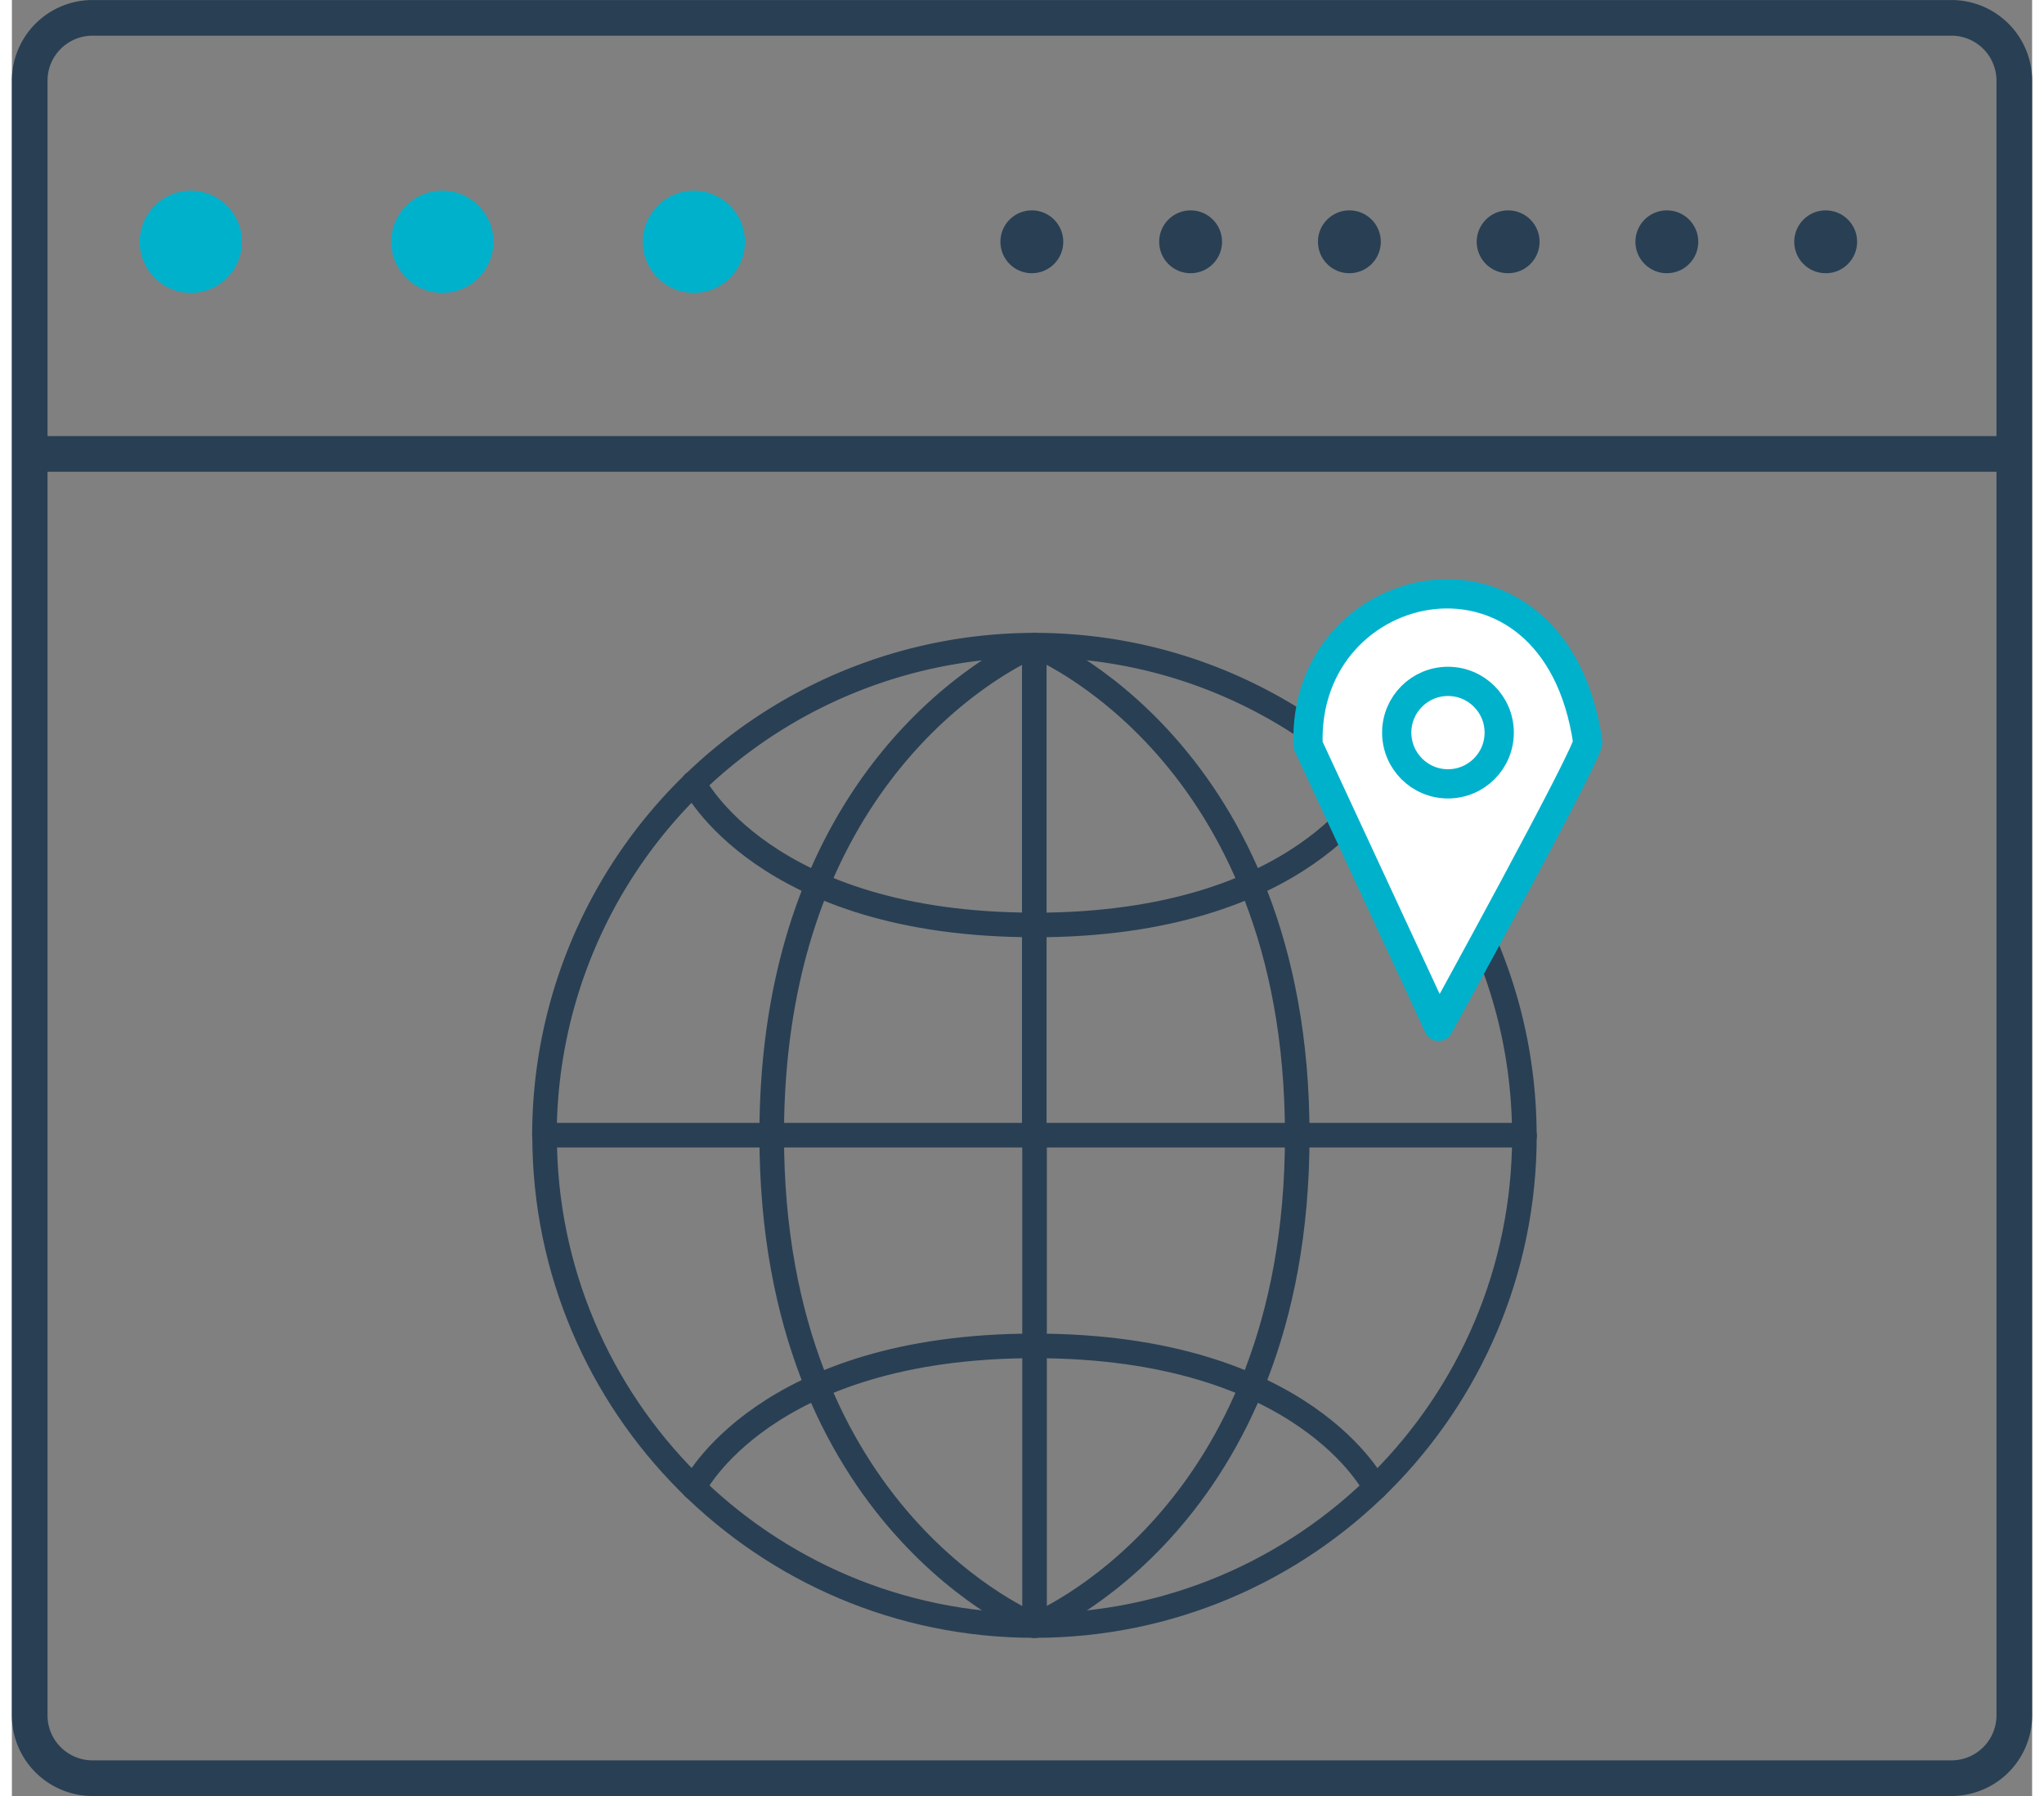
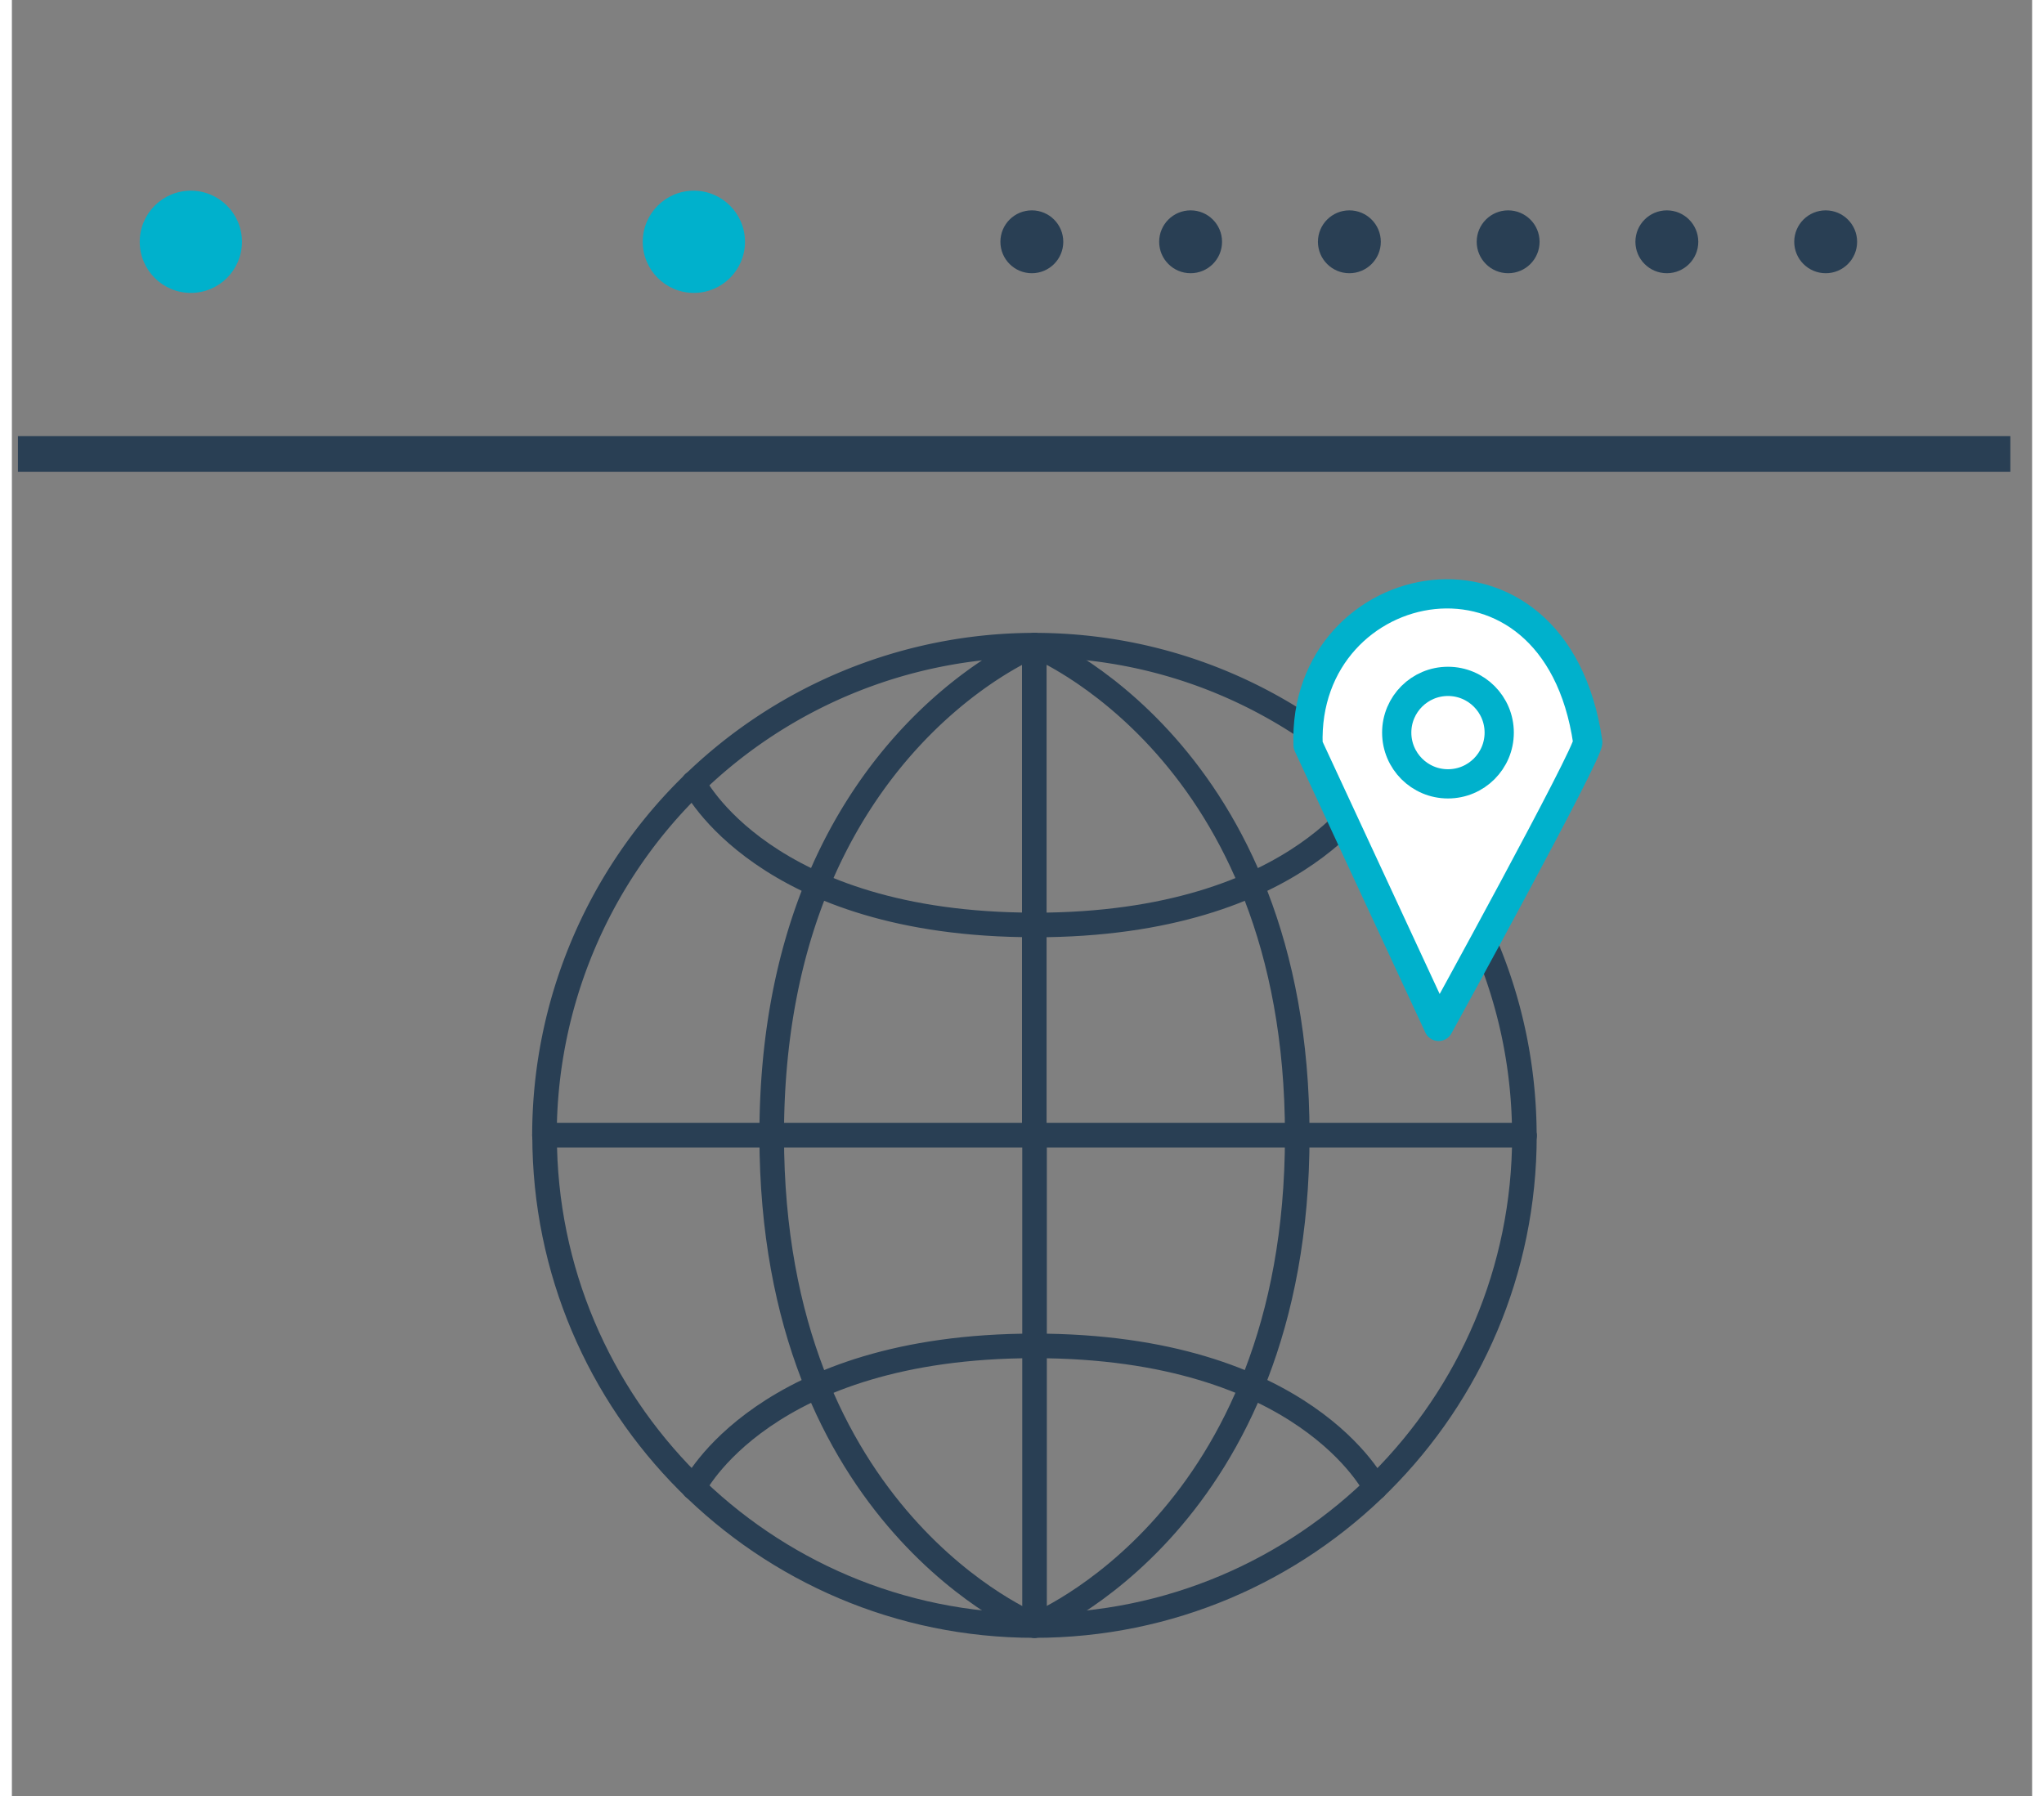
<svg xmlns="http://www.w3.org/2000/svg" width="33" height="29" viewBox="0 0 32.129 28.567">
  <rect x="0" y="0" width="32.129" height="28.567" fill="#808080" stroke="none" />
  <g fill="none" stroke="#293f54" stroke-width=".567" stroke-miterlimit="10">
-     <path d="M31.846 27.284a1 1 0 0 1-1 1H1.283a1 1 0 0 1-1-1v-26a1 1 0 0 1 1-1h29.563a1 1 0 0 1 1 1v26z" />
    <path d="M.096 7.22h31.687" />
  </g>
  <g fill="#00b1cc">
    <circle cx="2.846" cy="3.846" r=".813" />
-     <circle cx="6.846" cy="3.846" r=".813" />
    <circle cx="10.846" cy="3.846" r=".813" />
  </g>
  <g fill="#293f54">
    <circle cx="16.221" cy="3.846" r=".5" />
    <circle cx="18.746" cy="3.846" r=".5" />
    <circle cx="21.271" cy="3.846" r=".5" />
    <circle cx="23.796" cy="3.846" r=".5" />
    <circle cx="26.32" cy="3.846" r=".5" />
    <circle cx="28.846" cy="3.846" r=".5" />
  </g>
  <g fill="none" stroke="#293f54" stroke-miterlimit="10" stroke-width=".391" stroke-linecap="round">
    <path d="M8.47 18.056h15.583m-7.793-7.793v7.8" />
    <path d="M8.47 18.063a7.8 7.8 0 0 1 7.791-7.801c4.306 0 7.793 3.5 7.793 7.813m-7.792-7.812s-4.178 1.668-4.178 7.793" />
    <path d="M16.262 10.263s4.18 1.668 4.18 7.793m-4.182-3.344c-4.303 0-5.418-2.257-5.418-2.257" />
    <path d="M21.682 12.456s-1.114 2.257-5.418 2.257m0 11.143v-7.8" />
    <path d="M24.055 18.063c0 4.304-3.487 7.793-7.793 7.793s-7.79-3.5-7.79-7.793" />
    <path d="M16.262 25.857s4.18-1.668 4.18-7.793m-4.18 7.793s-4.178-1.668-4.178-7.793" />
    <path d="M21.682 23.664s-1.114-2.256-5.418-2.256m-5.42 2.256s1.115-2.256 5.418-2.256" />
  </g>
  <g stroke="#00b1cc" stroke-width=".465">
    <path fill="#fff" stroke-linejoin="round" stroke-miterlimit="10" d="M22.69 16.326l-2.076-4.474c-.098-2.77 3.93-3.6 4.448-.05.025.165-2.372 4.524-2.372 4.524z" />
    <circle fill="none" cx="22.839" cy="11.653" r=".815" />
  </g>
</svg>